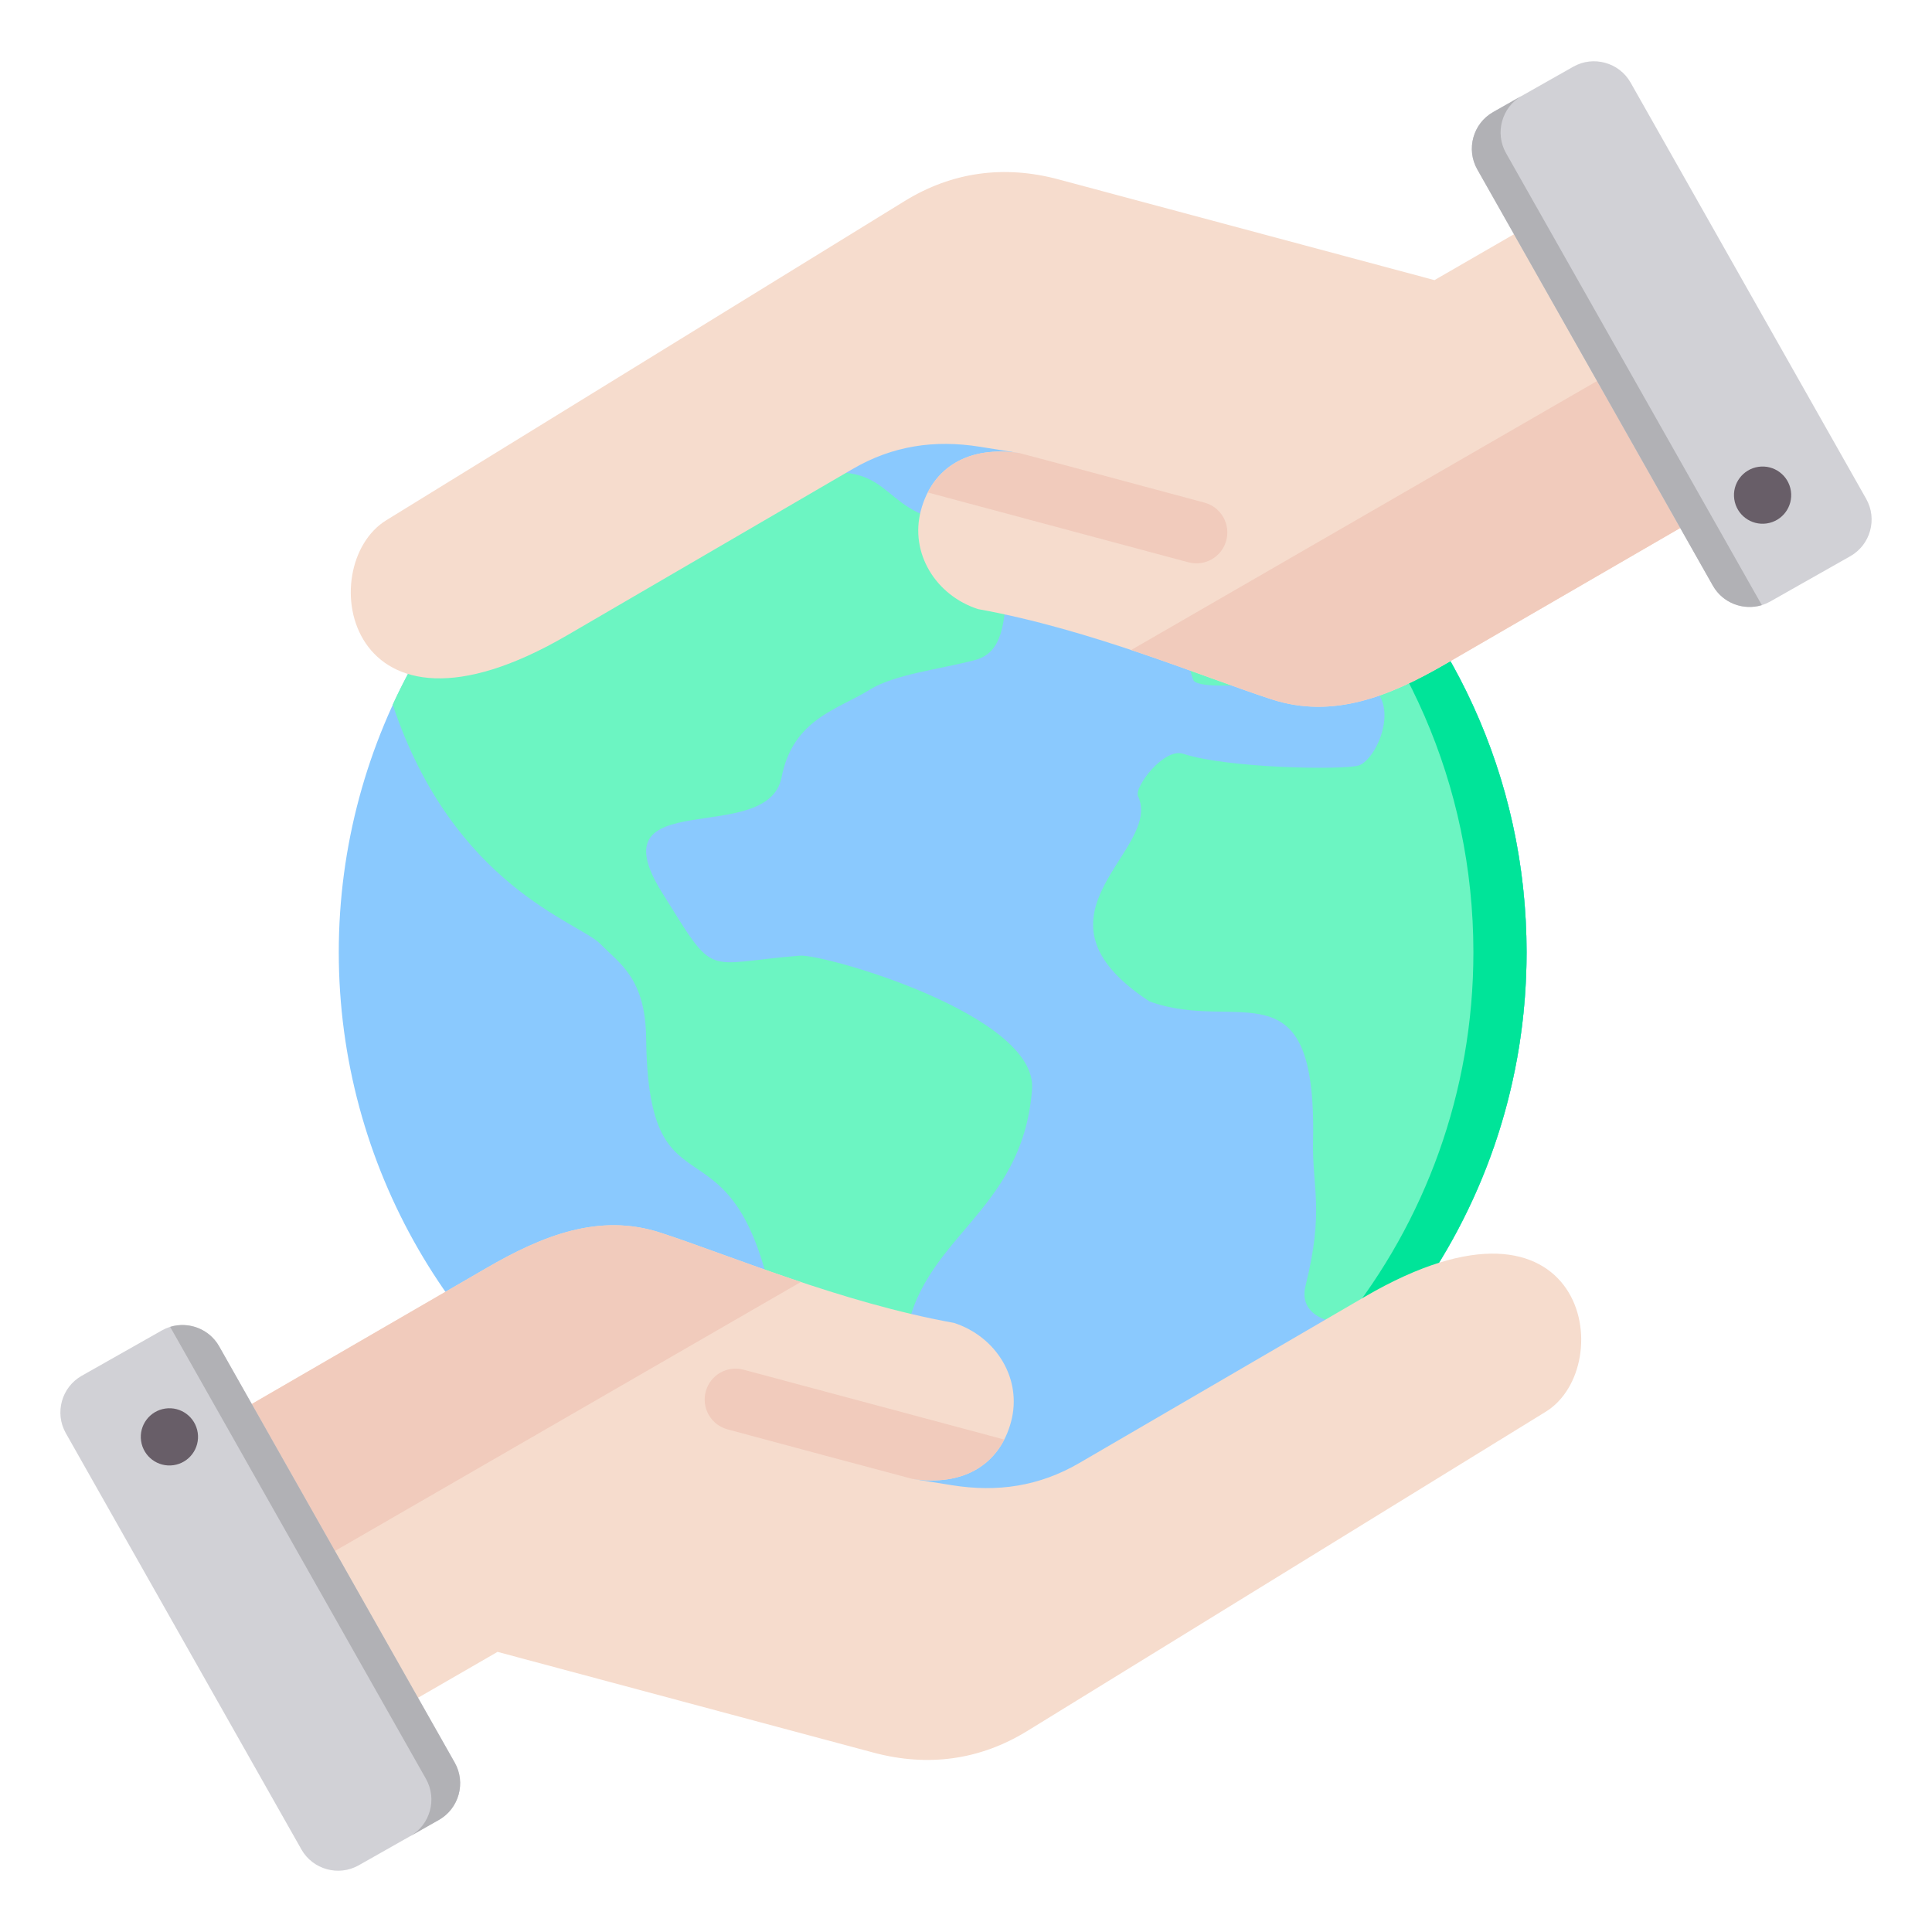
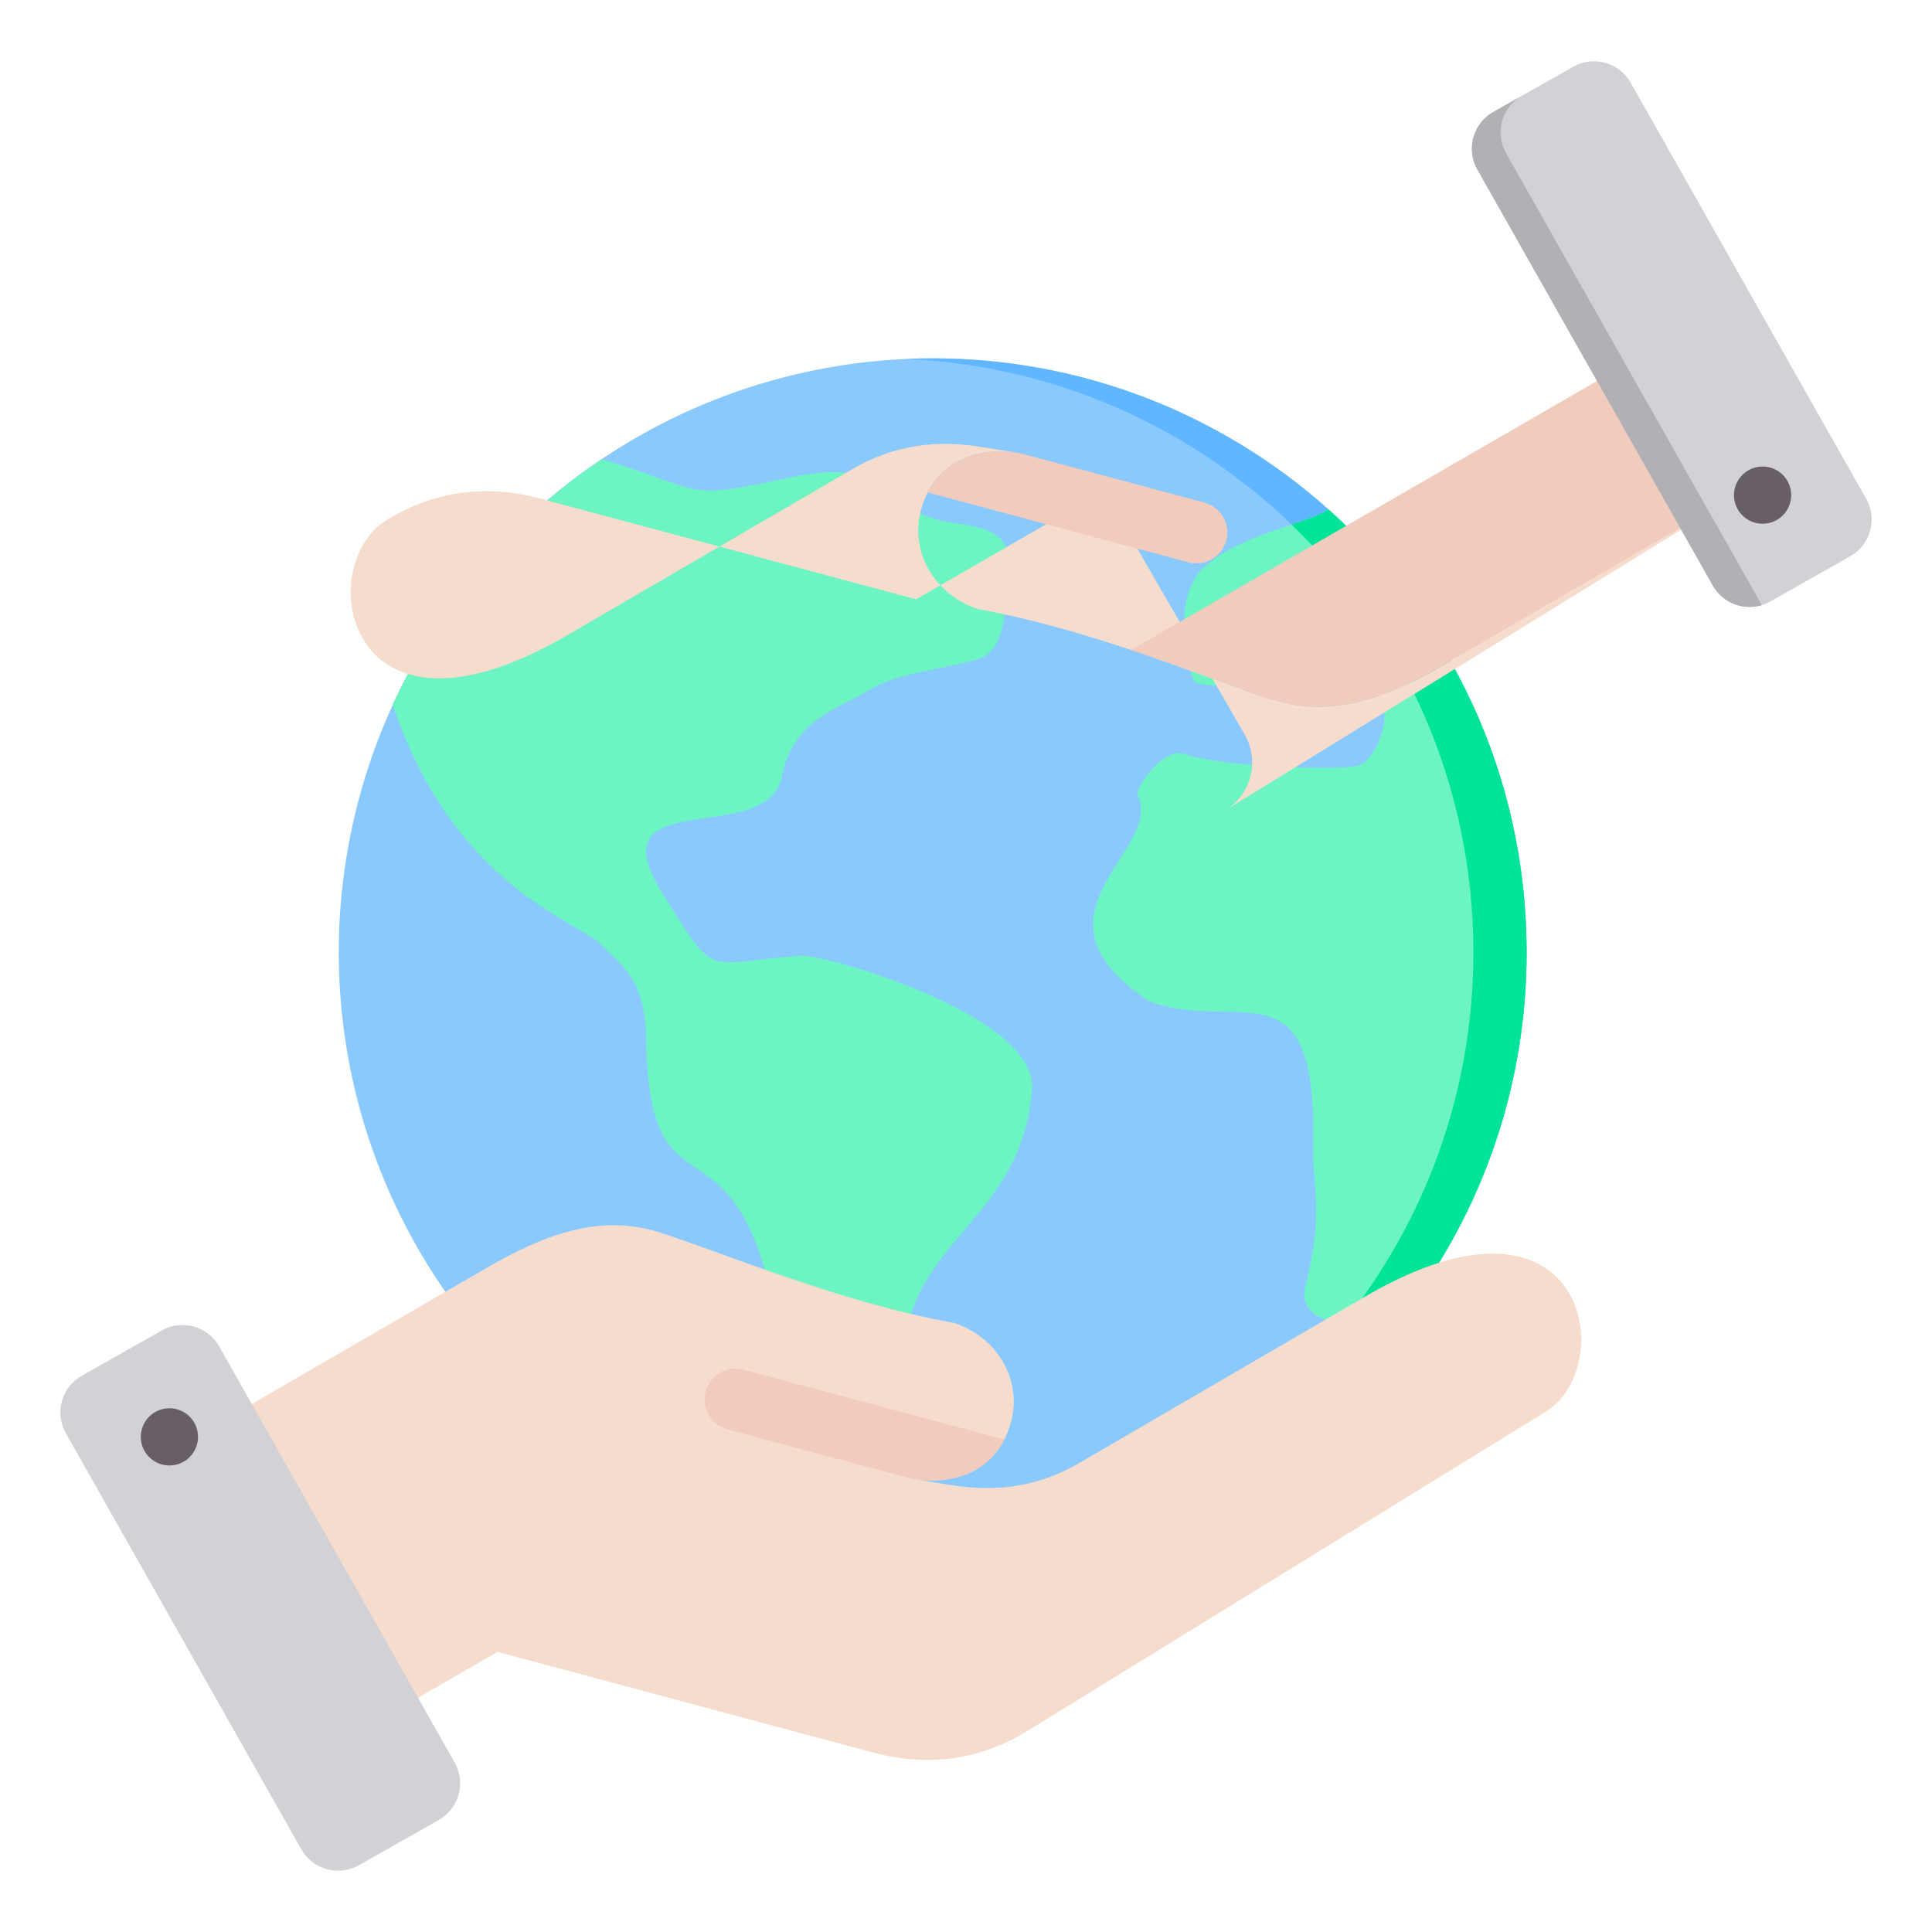
<svg xmlns="http://www.w3.org/2000/svg" id="Layer_1" enable-background="new 0 0 512 512" height="512" viewBox="0 0 512 512" width="512">
  <g clip-rule="evenodd" fill-rule="evenodd">
    <g>
      <circle cx="247.169" cy="252.357" fill="#8ac9fe" r="157.39" />
      <path d="m247.169 94.967c86.924 0 157.39 70.466 157.39 157.39s-70.466 157.39-157.39 157.39c-2.362 0-4.709-.062-7.046-.165 83.653-3.686 150.344-72.663 150.344-157.225s-66.691-153.539-150.344-157.225c2.337-.104 4.684-.165 7.046-.165z" fill="#60b7ff" />
      <path d="m209.174 126.581c-28.891 6.082-20.658 3.904-49.751-4.905-23.934 16.103-43.203 38.607-55.353 65.059 16.172 48.359 49.392 57.599 55.07 63.454 4.913 5.066 11.916 8.947 12.095 24.948.575 51.415 23.939 15.924 34.421 74.692 9.92 55.62 30.099 38.81 34.153 6.037 3.48-28.135 31.152-33.719 33.693-67.196 1.499-19.755-55.229-35.913-61.533-35.412-25.943 2.064-22.04 6.506-36.521-16.714-18.158-29.116 28.013-11.788 31.678-30.561 3.024-15.489 14.962-17.967 23.32-23.188 6.688-4.177 18.883-5.444 28.068-7.916 7.513-2.022 7.4-10.611 8.369-17.379 2.123-14.831-1.076-17.06-14.103-18.916-21.692-3.088-14.419-18.147-43.606-12.003z" fill="#6cf5c2" />
      <path d="m313.552 199.765c-5.151-1.672-13.033 8.906-11.969 11.197 6.771 14.577-32.139 31.363 3.026 54.419 23.383 8.578 44.372-10.842 43.363 36.976-.265 12.59 3.026 18.215-1.99 38.4-2.999 12.066 18.514 13.206 29.603 2.62 18.246-25.696 28.973-57.106 28.973-91.02 0-46.641-20.288-88.543-52.52-117.364-3.558 3.192-23.178 6.373-32.943 15.301-8.479 7.752-4.716 25.234-2.833 29.952 1.901 3.722 34.933-.906 39.002-.746 19.046.747 10.258 21.865 4.712 23.385-4.432 1.215-34.609.715-46.424-3.12z" fill="#6cf5c2" />
      <path d="m356.04 350.593c6.303.303 14.156-2.071 19.545-7.216 18.246-25.696 28.973-57.106 28.973-91.02 0-46.641-20.288-88.543-52.52-117.364-1.37 1.229-5.124 2.457-9.779 4.012 29.716 28.63 48.208 68.829 48.208 113.351.001 37.163-12.887 71.311-34.427 98.237z" fill="#00e499" />
    </g>
    <g>
      <path d="m50.223 381.637 78.727-45.612c14.775-8.56 29.799-14.63 46.039-9.361 18.107 5.871 47.673 18.48 77.826 23.918 11.192 3.628 18.17 14.836 15.125 26.199-3.045 11.365-12.648 17.224-26.198 15.129l10.54 1.687c12.078 1.932 23.171.278 33.743-5.878l75.692-44.087c58.837-34.267 67.479 18.451 47.917 30.495l-137.362 84.582c-12.633 7.777-26.457 9.593-40.789 5.751l-99.633-26.697-36.898 21.303c-7.094 4.095-16.221 1.651-20.317-5.444l-29.837-51.68c-4.093-7.086-1.657-16.202 5.425-20.305z" fill="#f6dccd" />
      <path d="m266.144 381.495c-4.207 8.222-12.876 12.197-24.403 10.414-16.32-4.316-32.622-8.74-48.929-13.11-4.368-1.17-6.96-5.66-5.789-10.028 1.17-4.368 5.66-6.96 10.028-5.789z" fill="#f1cbbc" />
-       <path d="m50.222 381.637 78.727-45.611c14.775-8.56 29.799-14.63 46.039-9.361 9.687 3.141 22.655 8.211 37.238 13.079l-152.505 88.049-14.924-25.849c-4.092-7.088-1.656-16.204 5.425-20.307z" fill="#f1cbbc" />
      <path d="m58.072 356.795 62.437 110.322c3.019 5.334 1.125 12.168-4.21 15.188l-21.237 12.02c-5.334 3.019-12.169 1.124-15.188-4.21l-62.437-110.323c-3.019-5.334-1.125-12.169 4.21-15.188l21.238-12.019c5.334-3.018 12.169-1.124 15.187 4.21z" fill="#d1d1d6" />
-       <path d="m90.911 432.593 11.051 19.526 10.928 19.309c3.013 5.323 1.132 12.141-4.177 15.169l7.587-4.294c5.334-3.019 7.229-9.854 4.21-15.188l-10.965-19.375-22.017-38.903-22.042-38.947-7.412-13.097c-2.615-4.621-8.094-6.659-12.98-5.16l12.834 22.676 22.017 38.903 10.965 19.375z" fill="#b1b1b5" />
      <path d="m43.799 373.281c-4.144.606-7.011 4.456-6.406 8.6.606 4.144 4.456 7.011 8.599 6.406 4.144-.606 7.011-4.456 6.406-8.599-.605-4.145-4.455-7.013-8.599-6.407z" fill="#685e68" />
    </g>
    <g>
-       <path d="m461.777 130.363-78.727 45.612c-14.775 8.56-29.799 14.63-46.039 9.361-18.107-5.871-47.673-18.48-77.826-23.919-11.192-3.628-18.169-14.836-15.125-26.199 3.045-11.365 12.648-17.224 26.198-15.128l-10.54-1.687c-12.078-1.932-23.171-.278-33.742 5.878l-75.692 44.087c-58.837 34.267-67.48-18.451-47.917-30.495l137.362-84.583c12.633-7.777 26.458-9.593 40.789-5.751l99.633 26.697 36.898-21.303c7.094-4.096 16.221-1.651 20.317 5.444l29.837 51.68c4.092 7.087 1.656 16.203-5.426 20.306z" fill="#f6dccd" />
+       <path d="m461.777 130.363-78.727 45.612c-14.775 8.56-29.799 14.63-46.039 9.361-18.107-5.871-47.673-18.48-77.826-23.919-11.192-3.628-18.169-14.836-15.125-26.199 3.045-11.365 12.648-17.224 26.198-15.128l-10.54-1.687c-12.078-1.932-23.171-.278-33.742 5.878l-75.692 44.087c-58.837 34.267-67.48-18.451-47.917-30.495c12.633-7.777 26.458-9.593 40.789-5.751l99.633 26.697 36.898-21.303c7.094-4.096 16.221-1.651 20.317 5.444l29.837 51.68c4.092 7.087 1.656 16.203-5.426 20.306z" fill="#f6dccd" />
      <path d="m245.856 130.505c4.207-8.222 12.876-12.197 24.403-10.414 16.32 4.316 32.622 8.74 48.929 13.11 4.368 1.17 6.96 5.66 5.789 10.027-1.17 4.368-5.66 6.96-10.027 5.79z" fill="#f1cbbc" />
      <path d="m461.778 130.363-78.728 45.611c-14.775 8.56-29.799 14.63-46.039 9.361-9.687-3.141-22.655-8.211-37.238-13.079l152.506-88.049 14.924 25.849c4.092 7.088 1.656 16.204-5.425 20.307z" fill="#f1cbbc" />
      <path d="m453.928 155.205-62.437-110.322c-3.019-5.334-1.125-12.169 4.21-15.188l21.237-12.019c5.334-3.019 12.169-1.125 15.188 4.21l62.437 110.322c3.019 5.334 1.125 12.169-4.21 15.188l-21.237 12.019c-5.335 3.018-12.17 1.124-15.188-4.21z" fill="#d1d1d6" />
      <path d="m421.089 79.407-11.051-19.527-10.928-19.309c-3.013-5.323-1.132-12.141 4.177-15.169l-7.587 4.294c-5.334 3.019-7.229 9.854-4.209 15.188l10.965 19.375 22.017 38.903 22.042 38.947 7.412 13.097c2.615 4.621 8.094 6.66 12.98 5.16l-12.834-22.676-22.017-38.903-10.965-19.375z" fill="#b1b1b5" />
      <path d="m468.201 138.719c4.144-.606 7.012-4.456 6.406-8.599-.606-4.144-4.456-7.012-8.599-6.406-4.144.606-7.012 4.456-6.406 8.599.605 4.144 4.455 7.012 8.599 6.406z" fill="#685e68" />
    </g>
  </g>
</svg>